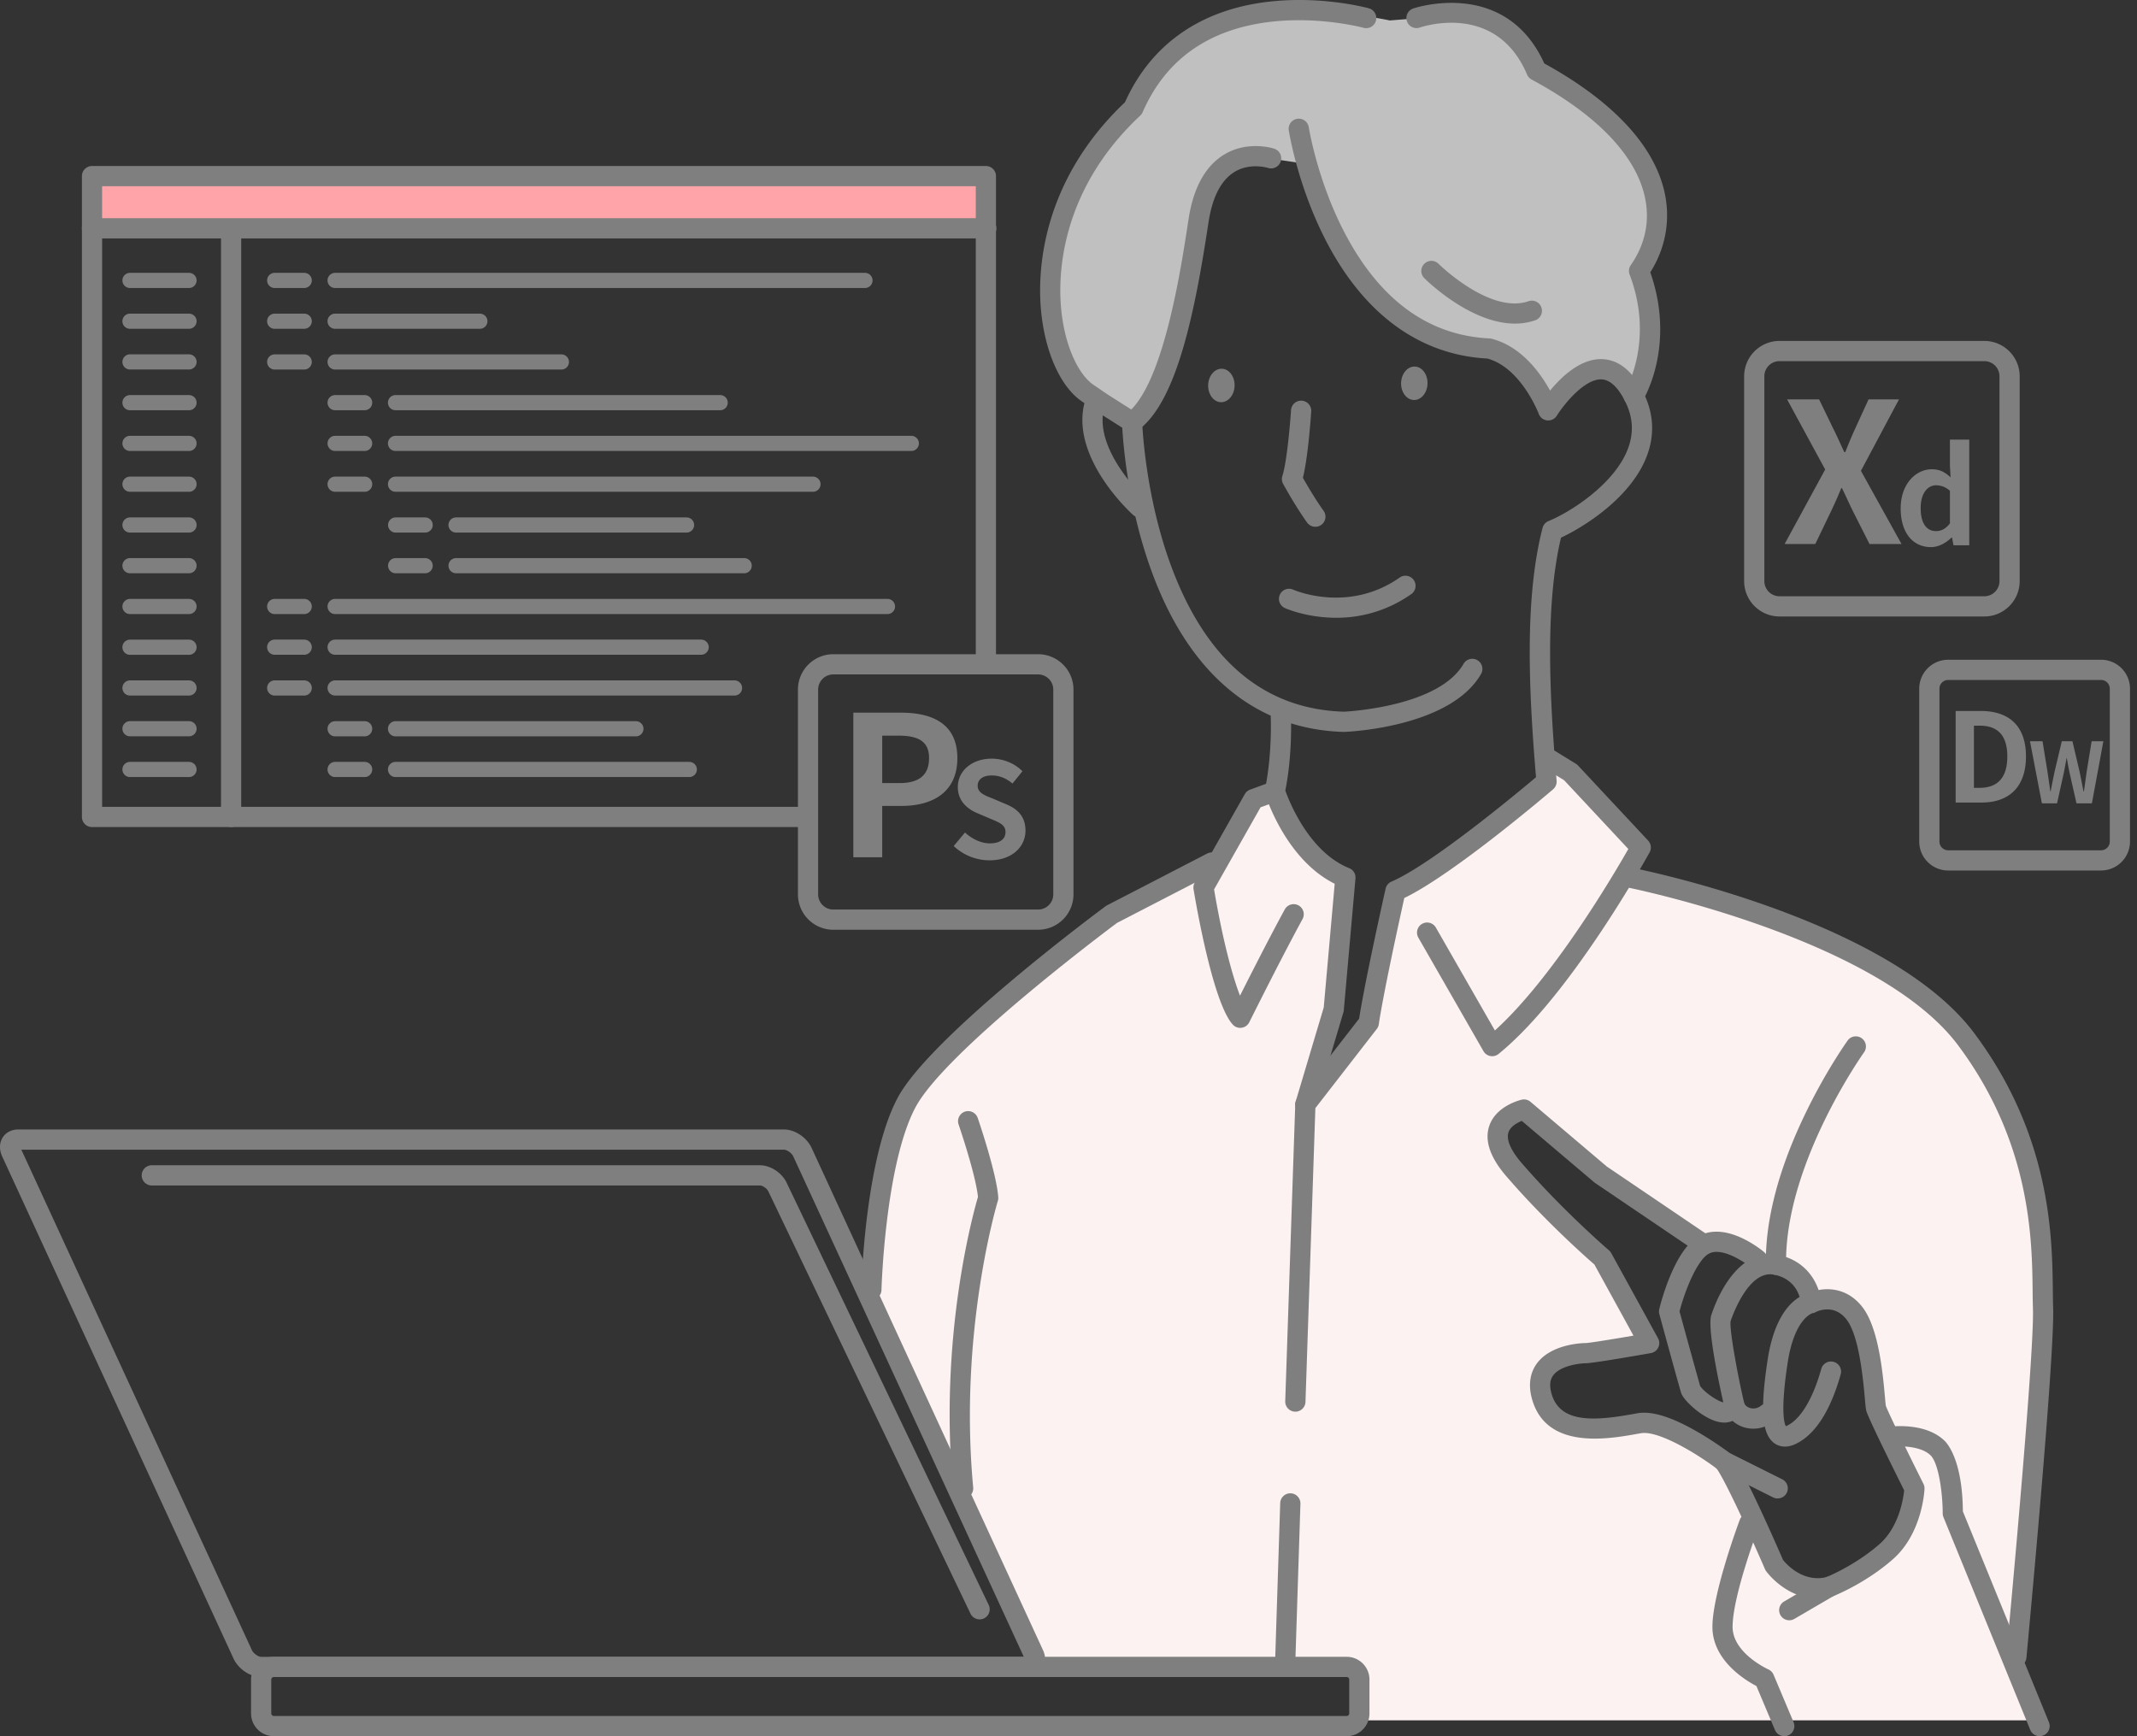
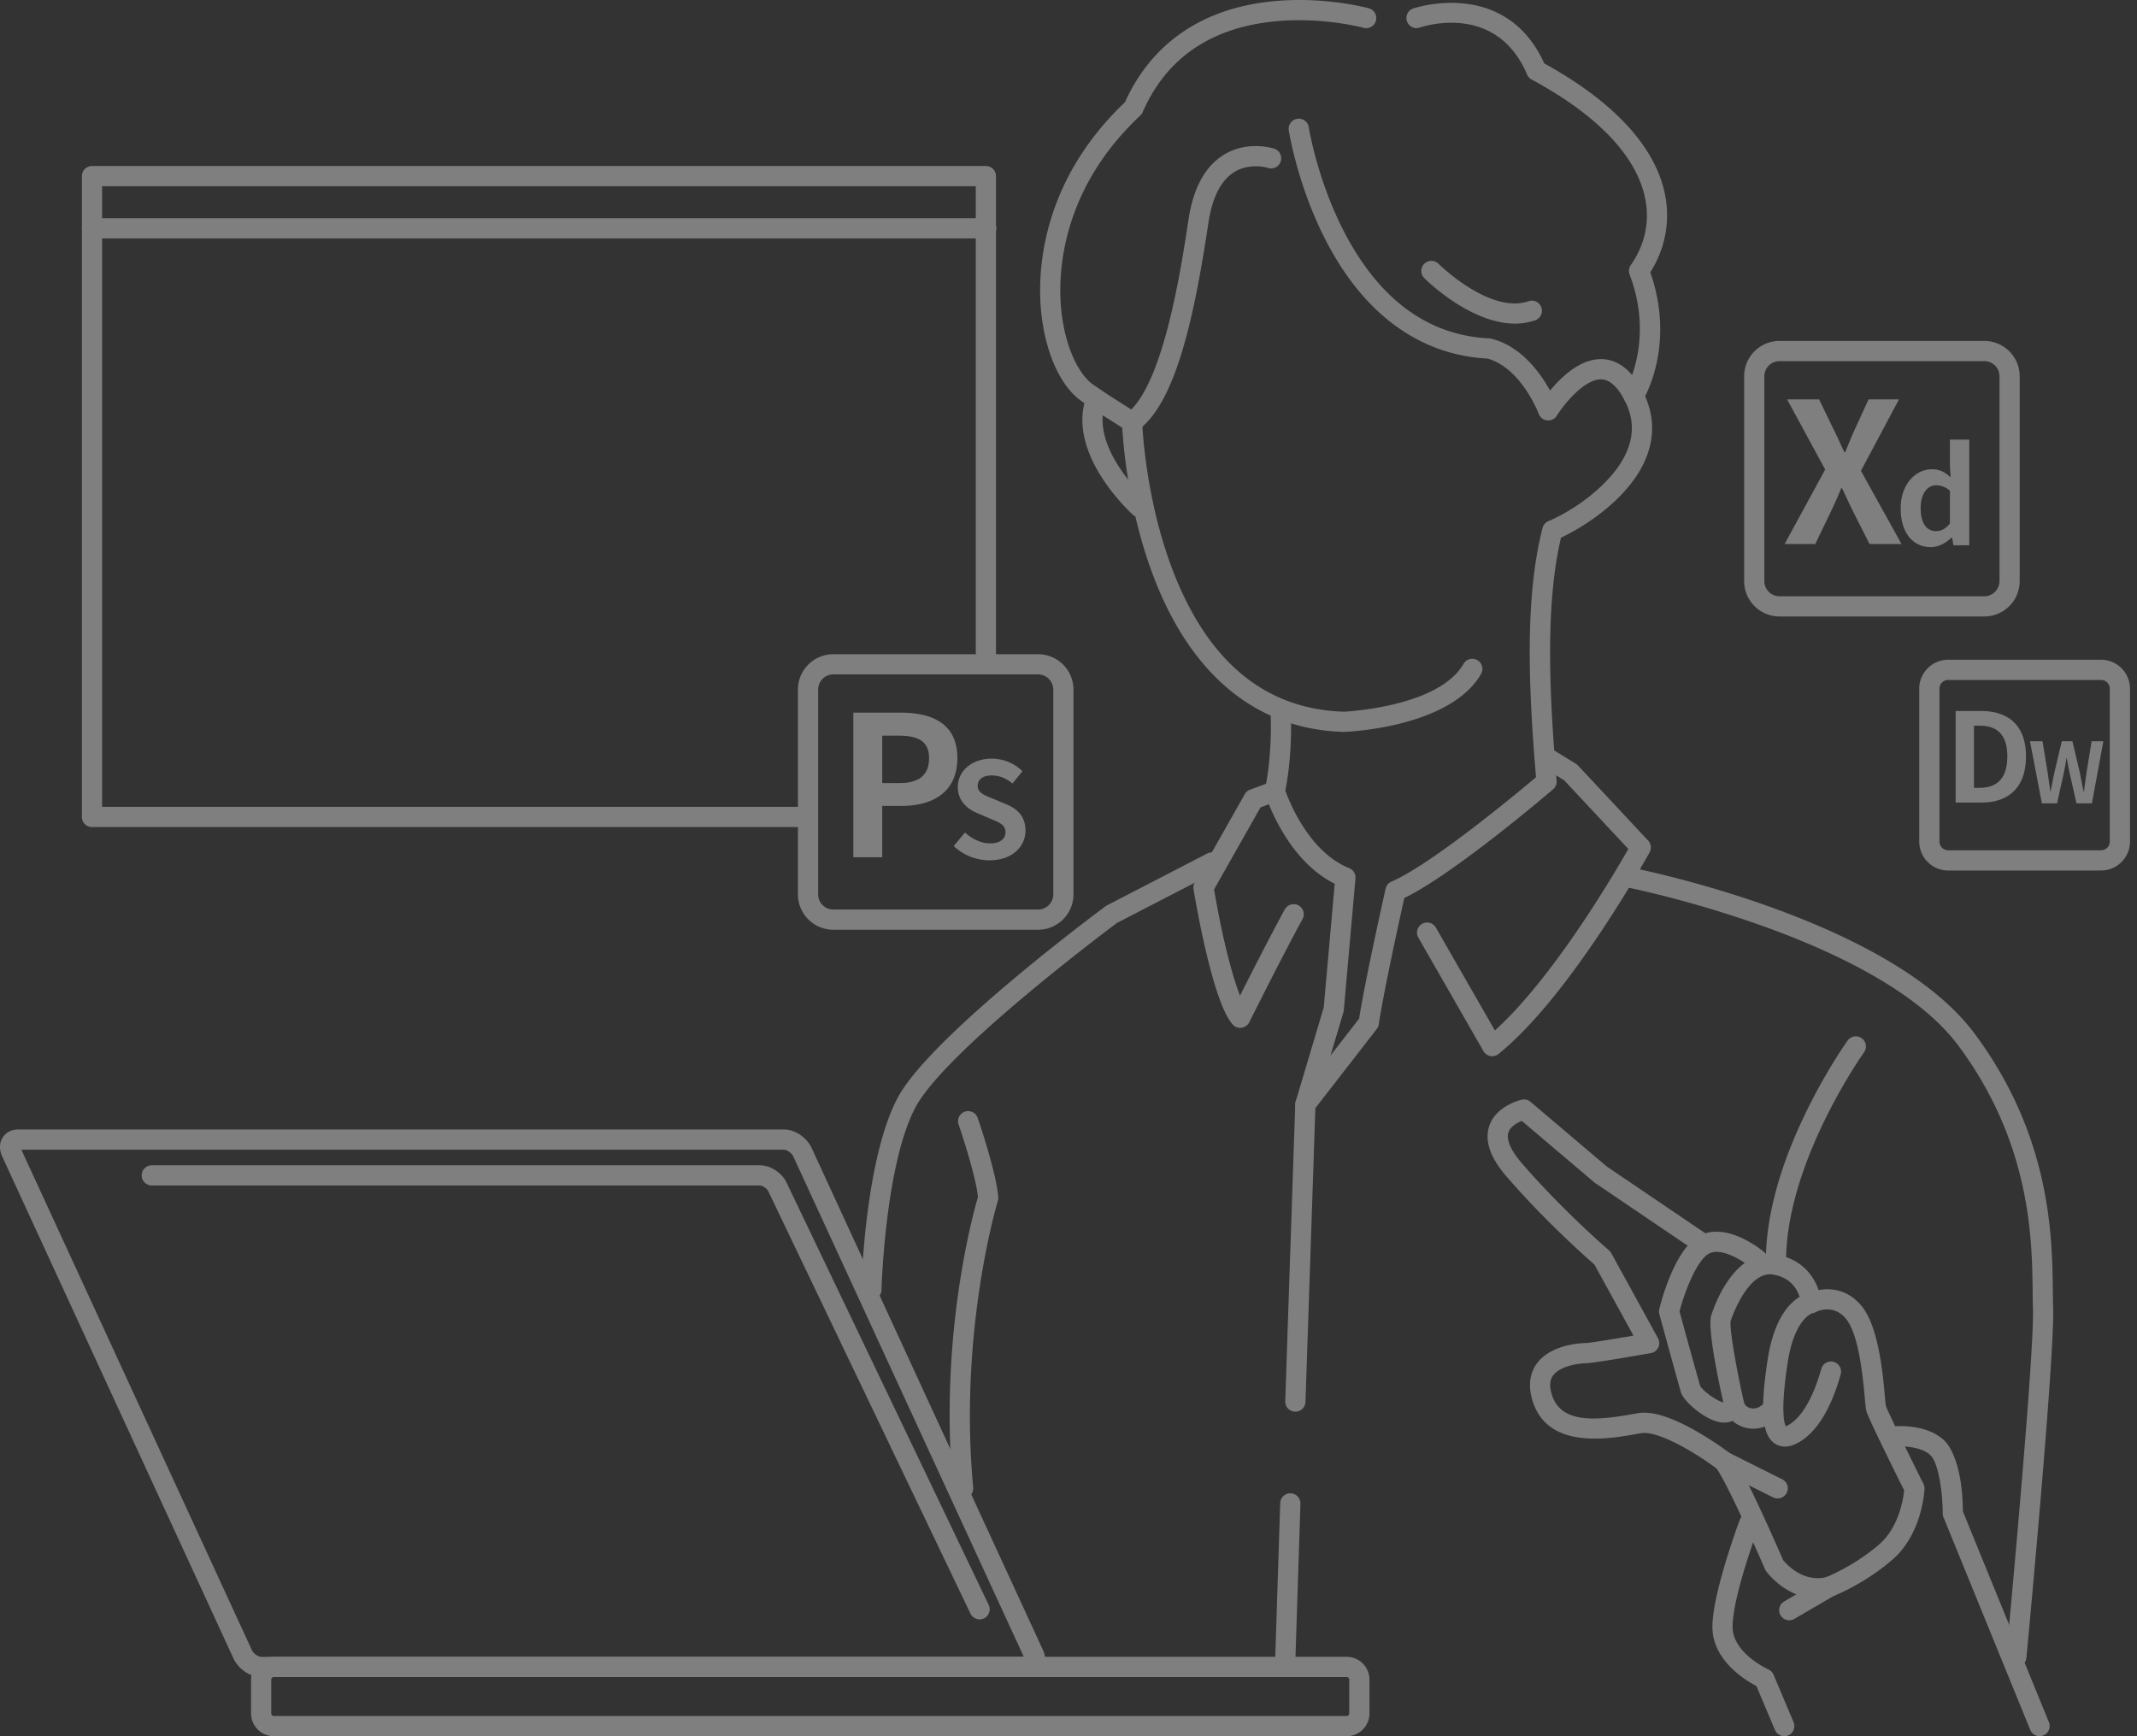
<svg xmlns="http://www.w3.org/2000/svg" width="160" height="130" viewBox="0 0 160 130" fill="none">
  <rect x="0" y="0" width="160" height="130" fill="#333333" stroke="none" />
-   <path d="M152.571 106.291s.995-10.451-.622-17.666c-1.618-7.218-5.723-12.442-6.097-12.692-.373-.25-2.862-2.985-6.967-4.853-4.105-1.867-11.572-3.732-11.572-3.732l-5.972-1.742 1.617-2.115-5.599-5.847-1.493-.996v1.868s-9.332 7.59-11.572 8.337c-1.245 6.719-1.867 9.704-1.867 9.704l-3.982 4.603 1.368-5.972.622-9.705s-4.977-2.613-4.977-6.595l-1.602.944-3.373 5.153-6.595 2.986-7.962 6.096-7.217 6.72s-1.743 3.485-2.24 5.35c-.497 1.867-1.617 10.202-1.617 10.202l12.691 28.368h23.516l.748 1.368-.25 2.737h51.137l-1.742-5.102 1.617-17.419h.002zm-11.694 10.452c-2.24 1.368-4.355 1.867-4.355 1.867s-2.365.373-3.235-1.12c-.87-1.492-3.485-7.589-3.485-7.589s-4.977-3.36-6.594-3.485c-1.618-.125-2.862.747-5.225.25-2.365-.498-2.613-1.617-2.738-2.488-.124-.87 1.368-2.612 1.743-2.612.374 0 6.222-.995 6.222-.995l-3.11-6.47s-7.092-6.097-7.715-7.59c-.622-1.492 0-2.24.373-2.737.373-.498 1.492-.747 1.492-.747l6.968 5.847 5.847 3.857s4.727.373 4.727 2.24c2.613-.25 3.608 1.12 3.608 2.365 2.862-.747 3.982 1.99 3.982 1.99l.622 3.608.498 2.612 2.862 5.972s-.249 3.857-2.487 5.225z" fill="#FDF2F2" />
-   <path d="M123.085 11.982c-1.12-1.742-3.235-3.607-4.852-4.602a74.29 74.29 0 00-3.235-1.867s-1.492-4.728-6.222-4.355l-4.727.373s-9.58-2.115-14.682.995c-2.24 1.867-4.603 5.722-4.603 5.722s-7.464 6.345-6.097 14.557c1.245 5.475 2.986 6.47 2.986 6.47l3.234 1.742s1.368-.373 2.738-4.727c1.367-4.355 1.99-11.572 2.985-12.692.995-1.12 1.659-1.98 3.11-1.867 1.45.115 3.732.497 3.732.497s3.11 7.217 4.977 9.207c1.868 1.99 4.105 3.485 6.097 4.105 1.991.623 4.23.748 4.23.748s3.11 2.985 3.36 4.48c1.742-2.986 3.982-2.863 3.982-2.863s1.867.25 2.115 1.368c1.867-2.115 1.368-7.34.747-8.835 2.115-3.982 1.245-6.719.125-8.46v.004z" fill="silver" />
-   <path d="M73.69 12.977H7v3.982h66.69v-3.982z" fill="#FFA4A9" />
  <path d="M60.121 61.927H6.89a.757.757 0 01-.757-.757V13.186c0-.418.338-.756.757-.756h66.925c.418 0 .757.338.757.756v36.36a.756.756 0 11-1.513 0V13.943H7.646v46.47h52.475a.756.756 0 110 1.514z" fill="#7F7F7F" />
  <path d="M73.813 17.85H6.89a.756.756 0 110-1.514h66.925a.757.757 0 110 1.513h-.002z" fill="#7F7F7F" />
-   <path d="M17.304 61.925a.756.756 0 01-.757-.757V17.522a.756.756 0 111.513 0v43.646a.757.757 0 01-.756.757zm-3.154-40.36H9.733a.567.567 0 110-1.135h4.419a.567.567 0 110 1.135zm8.627 0h-2.21a.567.567 0 110-1.135h2.21a.567.567 0 110 1.135zm41.986 0H25.09a.567.567 0 110-1.135h39.672a.567.567 0 110 1.135zM14.15 24.62H9.733a.567.567 0 110-1.136h4.419a.567.567 0 110 1.135zm8.627 0h-2.21a.567.567 0 110-1.136h2.21a.567.567 0 110 1.135zm13.152 0H25.09a.567.567 0 110-1.136h10.838a.567.567 0 110 1.135zM14.15 27.666H9.733a.567.567 0 110-1.135h4.419a.567.567 0 110 1.135zm8.627.004h-2.21a.567.567 0 110-1.135h2.21a.567.567 0 110 1.135zm19.256 0H25.091a.567.567 0 110-1.135h16.942a.567.567 0 110 1.135zM14.15 30.717H9.733a.567.567 0 110-1.135h4.419a.567.567 0 110 1.135zm13.15 0h-2.209a.567.567 0 110-1.135h2.21a.567.567 0 110 1.135zm26.621 0H29.614a.567.567 0 110-1.135h24.307a.567.567 0 110 1.135zM14.15 33.768H9.733a.567.567 0 110-1.135h4.419a.567.567 0 110 1.135zm13.15 0h-2.209a.567.567 0 110-1.135h2.21a.567.567 0 110 1.135zm40.932 0H29.614a.567.567 0 110-1.135h38.618a.567.567 0 110 1.135zM14.15 36.822H9.733a.567.567 0 110-1.135h4.419a.567.567 0 110 1.136zm13.15 0h-2.209a.567.567 0 110-1.135h2.21a.567.567 0 110 1.136zm33.568 0H29.614a.567.567 0 110-1.135h31.254a.567.567 0 110 1.136zM14.15 39.877H9.733a.567.567 0 110-1.135h4.419a.567.567 0 110 1.135zm17.682 0h-2.21a.567.567 0 110-1.135h2.21a.567.567 0 110 1.135zm19.572 0H34.146a.567.567 0 110-1.135h17.258a.567.567 0 110 1.135zM14.15 42.924H9.733a.567.567 0 110-1.135h4.419a.567.567 0 110 1.135zm17.682 0h-2.21a.567.567 0 110-1.135h2.21a.567.567 0 110 1.135zm23.885 0H34.146a.567.567 0 110-1.135h21.571a.567.567 0 110 1.135zM14.15 45.979H9.733a.567.567 0 110-1.135h4.419a.567.567 0 110 1.135zm8.627 0h-2.21a.567.567 0 110-1.135h2.21a.567.567 0 110 1.135zm43.669 0H25.091a.567.567 0 110-1.135h41.355a.567.567 0 110 1.135zM14.15 49.03H9.733a.567.567 0 110-1.136h4.419a.567.567 0 110 1.136zm8.627-.004h-2.21a.567.567 0 110-1.135h2.21a.567.567 0 110 1.135zm29.719 0H25.091a.567.567 0 110-1.135h27.405a.567.567 0 110 1.135zM14.15 52.08H9.733a.567.567 0 110-1.135h4.419a.567.567 0 110 1.135zm8.627 0h-2.21a.567.567 0 110-1.135h2.21a.567.567 0 110 1.135zm32.218 0H25.091a.567.567 0 110-1.135h29.904a.567.567 0 110 1.135zM14.15 55.131H9.733a.567.567 0 110-1.135h4.419a.567.567 0 110 1.135zm13.15.004h-2.209a.567.567 0 110-1.135h2.21a.567.567 0 110 1.135zm20.309 0H29.614a.567.567 0 110-1.135H47.61a.567.567 0 110 1.135zM14.15 58.182H9.733a.567.567 0 110-1.135h4.419a.567.567 0 110 1.135zm13.15 0h-2.209a.567.567 0 110-1.135h2.21a.567.567 0 110 1.135zm24.308 0H29.614a.567.567 0 110-1.135h21.994a.567.567 0 110 1.135zM92.435 28.89c.02-.692-.408-1.265-.954-1.28-.546-.015-1.004.533-1.024 1.224-.02.692.408 1.264.954 1.28.546.015 1.005-.533 1.024-1.224zm14.445-.164c.02-.692-.407-1.265-.953-1.28-.547-.015-1.005.533-1.025 1.224-.019.691.408 1.264.954 1.28.546.015 1.005-.533 1.024-1.224zm-8.399 10.717a.754.754 0 01-.609-.306c-.032-.044-.787-1.071-1.8-2.902a.756.756 0 01-.057-.604c.329-1 .579-3.893.647-4.924a.757.757 0 111.511.1c-.025.37-.236 3.434-.624 4.966.885 1.569 1.536 2.456 1.543 2.465a.756.756 0 01-.609 1.205h-.002zm1.559 6.813c-2.158 0-3.719-.675-3.833-.724a.756.756 0 01.613-1.383c.173.076 4.177 1.776 8.006-.925a.757.757 0 01.872 1.235 9.666 9.666 0 01-5.658 1.797z" fill="#7F7F7F" />
  <path d="M96.984 105.698h-.027a.755.755 0 01-.73-.781l.75-22.243a.759.759 0 01.158-.44l4.625-5.964c.104-.687.526-3.182 1.981-9.73a.76.76 0 01.441-.53c2.977-1.278 9.371-6.595 10.821-7.816-.555-6.619-.857-13.427.491-18.669a.757.757 0 01.445-.51c1.801-.742 5.011-2.876 5.959-5.449.444-1.209.363-2.374-.248-3.566-.531-1.033-1.118-1.57-1.742-1.595-1.323-.045-2.898 1.996-3.347 2.719a.754.754 0 01-.719.354.752.752 0 01-.633-.49c-.014-.035-1.321-3.457-3.846-4.141-5.078-.271-9.264-3.336-12.107-8.863-2.117-4.117-2.743-8.1-2.77-8.269a.758.758 0 011.496-.229c.01.059.629 3.95 2.638 7.838 2.633 5.1 6.299 7.795 10.896 8.015a.68.68 0 01.148.023c2.23.558 3.666 2.561 4.392 3.885.831-1.014 2.227-2.357 3.803-2.357.036 0 .071 0 .109.002 1.213.047 2.233.86 3.031 2.416.806 1.568.914 3.176.323 4.782-1.165 3.163-4.761 5.382-6.447 6.167-1.216 5.11-.851 12.052-.329 18.2a.76.76 0 01-.261.64c-.312.267-7.453 6.364-11.144 8.142-1.638 7.402-1.903 9.415-1.905 9.434a.754.754 0 01-.153.369l-4.6 5.929-.74 21.997a.758.758 0 01-.757.732l-.002-.002z" fill="#7F7F7F" />
  <path d="M97.735 83.455a.757.757 0 01-.727-.974l2.102-7.049.821-9.26c-3.657-1.824-5.138-6.498-5.202-6.704a.762.762 0 01-.017-.38c.548-2.602.431-5.367.43-5.394a.757.757 0 011.51-.07c.006.117.124 2.841-.418 5.571.305.855 1.794 4.61 4.779 5.806.31.125.503.437.473.77l-.874 9.871a.693.693 0 01-.028.15l-2.125 7.122a.757.757 0 01-.724.54zm-12.4-44.711a.75.75 0 01-.505-.195c-.19-.17-4.62-4.216-3.653-8.302a.756.756 0 111.472.348c-.76 3.212 3.153 6.795 3.193 6.83a.757.757 0 01-.507 1.32zm65.633 86.072c-.025 0-.048 0-.072-.004a.76.76 0 01-.683-.825c.021-.225 2.119-22.485 1.996-26.019a48.979 48.979 0 01-.023-1.296c-.044-3.878-.127-11.096-5.575-18.397-6.001-8.041-24.594-11.795-24.782-11.83a.757.757 0 01.293-1.486c.787.156 19.353 3.903 25.702 12.412 5.743 7.696 5.828 15.234 5.875 19.284.006.479.01.891.023 1.26.125 3.631-1.916 25.293-2.001 26.214a.757.757 0 01-.753.685v.002zm-74.077.754H19.553c-.816 0-1.705-.596-2.07-1.387L.164 86.589c-.232-.505-.217-1.024.04-1.425.242-.378.664-.594 1.158-.594H58.7c.816 0 1.705.596 2.07 1.387l17.319 37.594c.232.504.217 1.024-.04 1.425-.242.378-.664.594-1.158.594zM1.598 86.084l17.26 37.467c.123.269.492.506.695.506h57.102l-17.26-37.468c-.123-.269-.49-.505-.695-.505H1.598z" fill="#7F7F7F" />
  <path d="M73.345 121.252a.76.76 0 01-.683-.429l-15.136-31.62c-.111-.233-.444-.44-.63-.44h-45.53a.756.756 0 110-1.513h45.532c.785 0 1.642.558 1.994 1.3l15.134 31.62a.756.756 0 01-.681 1.082zm27.485 8.747H20.5a1.706 1.706 0 01-1.703-1.703v-2.539c0-.938.764-1.702 1.702-1.702h80.331c.938 0 1.703.764 1.703 1.702v2.539c0 .938-.765 1.703-1.703 1.703zm-80.33-4.431a.192.192 0 00-.19.189v2.539c0 .102.087.189.19.189h80.33a.192.192 0 00.189-.189v-2.539a.192.192 0 00-.189-.189H20.5zM113.428 24.23c-3.344 0-6.643-3.256-6.8-3.415a.756.756 0 011.068-1.07c.038.038 3.839 3.78 6.724 2.817a.757.757 0 11.478 1.435 4.637 4.637 0 01-1.47.233zm-28.662 8.128a.756.756 0 01-.448-1.366c2.769-2.033 4.1-10.816 4.668-14.566.358-2.353 1.249-3.982 2.652-4.843 1.784-1.091 3.691-.475 3.77-.448.398.132.611.56.48.957a.758.758 0 01-.954.48c-.032-.009-1.355-.412-2.52.31-.997.62-1.646 1.887-1.932 3.77-1.034 6.832-2.389 13.446-5.27 15.559a.756.756 0 01-.446.147z" fill="#7F7F7F" />
  <path d="M100.634 54.803h-.021c-6.564-.185-11.522-4.292-14.337-11.878-1.784-4.807-2.17-9.506-2.25-10.898l-1.876-1.192s-.014-.01-.021-.013l-1.069-.729c-1.638-1.065-2.841-3.728-3.125-6.942-.235-2.652-.083-9.448 6.294-15.497C86.202 3.26 89.985.652 95.182.107c3.893-.408 7.171.477 7.308.515a.755.755 0 11-.403 1.459c-.059-.016-3.194-.852-6.792-.466-4.723.507-8.002 2.79-9.744 6.786a.776.776 0 01-.176.25c-6.004 5.62-6.15 11.92-5.934 14.365.272 3.093 1.43 5.15 2.455 5.816l1.073.73 2.198 1.396a.751.751 0 01.35.617c0 .055.182 5.474 2.185 10.854 2.616 7.028 6.963 10.681 12.922 10.859.449-.023 7.145-.41 8.962-3.598a.758.758 0 011.316.751c-2.285 4.01-9.916 4.349-10.24 4.36h-.028v.002zm21.684-24.393a.758.758 0 01-.642-1.157c.021-.034 2.229-3.71.335-8.7a.754.754 0 01.087-.702c.772-1.103 1.578-2.906 1.027-5.225-.734-3.09-3.654-6.088-8.45-8.67a.762.762 0 01-.339-.37c-2.308-5.442-7.816-3.599-8.049-3.518a.756.756 0 01-.501-1.426c.07-.025 6.905-2.35 9.837 4.109 3.577 1.96 7.941 5.172 8.976 9.527.501 2.107.132 4.262-1.039 6.11 1.928 5.53-.495 9.502-.601 9.67a.758.758 0 01-.641.356v-.004zm13.76 89.277c-2.338 0-3.782-1.956-3.85-2.051a.783.783 0 01-.081-.144c-.755-1.751-2.887-6.53-3.666-7.603a.757.757 0 011.224-.891c.983 1.355 3.372 6.835 3.794 7.806.246.306 1.478 1.697 3.235 1.288.31-.129 2.261-.965 3.982-2.471 1.461-1.278 1.786-3.397 1.852-4.029-.881-1.765-2.711-5.458-2.837-5.963-.038-.153-.059-.374-.106-.904-.127-1.411-.424-4.718-1.379-5.934-.939-1.196-2.166-.617-2.304-.547-.091.047-.137.072-.233.08-.15.047-1.385.538-1.869 3.737-.539 3.559-.254 4.503-.134 4.726.018-.008.043-.015.071-.028 1.018-.464 1.96-2.017 2.583-4.262a.755.755 0 01.93-.526c.403.111.64.529.526.93-.533 1.922-1.56 4.391-3.414 5.235-.795.361-1.332.096-1.582-.093-.904-.685-1.044-2.482-.478-6.209.611-4.035 2.413-4.827 2.99-4.979.89-.423 2.757-.71 4.1 1.001 1.233 1.568 1.545 5.057 1.695 6.735.024.268.051.573.068.669.159.466 1.735 3.684 2.817 5.846a.767.767 0 01.079.371c-.006.136-.164 3.346-2.382 5.285-2.075 1.816-4.375 2.722-4.472 2.76-.03.011-.06.021-.09.029a4.385 4.385 0 01-1.071.134l.002.002z" fill="#7F7F7F" />
  <path d="M131.269 106.973c-.244 0-.486-.036-.723-.112-.722-.231-1.258-.783-1.432-1.481-.013-.057-1.366-5.776-.984-6.92.831-2.494 2.579-4.985 4.991-4.5 2.433.485 3.178 2.551 3.231 3.575a.757.757 0 01-1.51.083c-.013-.187-.179-1.809-2.016-2.177-1.884-.375-3.091 3.004-3.252 3.478-.116.681.664 4.711 1.01 6.094.066.265.318.372.424.406a.896.896 0 00.849-.172.758.758 0 01.986 1.149 2.423 2.423 0 01-1.57.577h-.004z" fill="#7F7F7F" />
  <path d="M129.088 106.514h-.041c-1.289-.03-2.972-1.602-3.173-2.204-.128-.384-1.483-5.347-1.636-5.913a.757.757 0 01-.006-.379c.11-.455 1.133-4.48 3.001-5.486.887-.478 2.029-.4 3.301.222.87.425 1.517.968 1.543.991a.757.757 0 01-.974 1.16c-.516-.432-2.202-1.55-3.153-1.039-.878.473-1.792 2.749-2.201 4.325a700.43 700.43 0 001.542 5.584c.392.571 1.525 1.266 1.805 1.228.008-.013.023-.036.038-.078a.758.758 0 011.413.543c-.257.668-.787 1.048-1.459 1.048v-.002z" fill="#7F7F7F" />
  <path d="M133.094 112.198a.779.779 0 01-.339-.079l-3.999-2a.898.898 0 01-.121-.075c-1.542-1.179-4.474-2.963-5.781-2.73l-.259.045c-2.168.388-6.678 1.196-7.84-2.434-.442-1.383-.077-2.299.305-2.825 1.109-1.519 3.56-1.538 3.664-1.538.261-.005 1.877-.265 3.576-.556l-2.925-5.325c-.618-.537-3.738-3.294-6.598-6.612-1.209-1.402-1.638-2.663-1.279-3.751.503-1.527 2.357-1.96 2.436-1.979a.76.76 0 01.657.16l5.717 4.848 7.714 5.225a.756.756 0 01-.847 1.252l-7.747-5.248c-.023-.015-.043-.032-.064-.049l-5.426-4.599c-.344.14-.853.416-1 .867-.173.533.177 1.345.989 2.285 3.048 3.535 6.507 6.513 6.542 6.541.07.06.126.131.17.21l3.5 6.374a.754.754 0 01.018.69.753.753 0 01-.55.418c-1.012.178-4.355.761-4.881.761-.374 0-1.886.155-2.442.915-.261.356-.288.838-.085 1.47.7 2.187 3.413 1.894 6.131 1.408l.263-.048c1.076-.189 2.546.263 4.493 1.387a25.524 25.524 0 012.412 1.587l3.936 1.968a.756.756 0 01-.338 1.434l-.002.003zm.874 9.121a.756.756 0 01-.382-1.411l2.999-1.75a.757.757 0 11.762 1.307l-2.998 1.75a.754.754 0 01-.381.104zm-.375 8.681a.759.759 0 01-.698-.463l-1.391-3.296c-.849-.442-3.293-1.931-3.293-4.428s1.965-7.798 2.049-8.017a.756.756 0 011.413.539c-.019.051-1.951 5.147-1.951 7.478 0 1.969 2.647 3.17 2.673 3.182a.764.764 0 01.392.397l1.5 3.556a.758.758 0 01-.696 1.052h.002zm19.116-.002a.76.76 0 01-.701-.471l-6.498-15.926a.741.741 0 01-.057-.286c0-1.428-.282-3.717-.903-4.34-.707-.707-2.266-.713-2.756-.658a.758.758 0 01-.168-1.504c.267-.03 2.65-.252 3.991 1.092.222.221 1.317 1.507 1.345 5.259l6.444 15.79a.758.758 0 01-.7 1.042l.003.002zM132.97 95.455a.757.757 0 01-.757-.745c-.053-3.384.965-7.247 3.029-11.481 1.526-3.13 3.047-5.255 3.111-5.344a.757.757 0 011.228.883c-.06.084-5.974 8.392-5.855 15.915a.755.755 0 01-.745.768h-.011v.004zm-21.246-16.371a.75.75 0 01-.656-.38l-4.874-8.497a.756.756 0 111.313-.753l4.417 7.703c4.353-3.937 8.861-11.608 9.991-13.589l-4.802-5.143-1.537-.946a.755.755 0 11.792-1.288l1.625.998a.81.81 0 01.157.13l5.248 5.621a.756.756 0 01.11.88c-.016.026-1.478 2.69-3.58 5.851-2.841 4.272-5.44 7.382-7.727 9.243a.766.766 0 01-.479.17h.002zm-18.866-2.122a.752.752 0 01-.558-.246c-1.453-1.585-2.702-8.719-2.938-10.134a.76.76 0 01.087-.497l3.75-6.623a.755.755 0 01.397-.337l1.593-.586a.756.756 0 01.522 1.419l-1.332.49-3.48 6.148c.672 3.95 1.403 6.562 1.942 7.956 2.272-4.51 3.343-6.443 3.356-6.464a.756.756 0 111.322.736c-.013.023-1.277 2.304-3.984 7.718a.755.755 0 01-.675.418l-.002.002z" fill="#7F7F7F" />
  <path d="M65.241 97.327h-.02a.756.756 0 01-.736-.776c.01-.395.281-9.727 2.71-14.328 2.428-4.598 15.053-13.978 15.59-14.375a.725.725 0 01.102-.064l7.497-3.875a.756.756 0 11.694 1.345l-7.44 3.846c-.867.646-12.908 9.67-15.104 13.829-2.266 4.292-2.535 13.57-2.537 13.662a.757.757 0 01-.756.736h.001zm30.993 27.62h-.025a.756.756 0 01-.732-.781l.374-11.621a.757.757 0 111.514.049l-.375 11.621a.758.758 0 01-.756.732z" fill="#7F7F7F" />
  <path d="M72.113 112.199a.758.758 0 01-.753-.687c-1.065-11.362 1.48-20.59 1.862-21.891-.174-1.7-1.436-5.386-1.45-5.424a.755.755 0 111.43-.492c.058.167 1.408 4.113 1.539 5.94a.719.719 0 01-.032.276c-.03.097-2.94 9.756-1.845 21.451a.758.758 0 01-.755.828l.004-.001zm5.612-42.583H62.391a2.651 2.651 0 01-2.649-2.649V51.633a2.651 2.651 0 012.649-2.649h15.334a2.651 2.651 0 012.648 2.649v15.334a2.651 2.651 0 01-2.648 2.649zM62.391 50.498c-.627 0-1.135.509-1.135 1.135v15.334c0 .626.508 1.135 1.135 1.135h15.334c.626 0 1.135-.509 1.135-1.135V51.633c0-.626-.509-1.135-1.135-1.135H62.391z" fill="#7F7F7F" />
  <path d="M63.89 53.36h3.551c2.397 0 4.238.847 4.238 3.404 0 2.558-1.856 3.58-4.179 3.58h-1.447v3.842H63.89V53.359zm3.464 5.273c1.491 0 2.206-.628 2.206-1.87 0-1.243-.789-1.68-2.28-1.68h-1.227v3.55h1.301zm4.054 4.711l.842-1.01c.526.486 1.218.814 1.863.814.763 0 1.17-.328 1.17-.842 0-.545-.447-.713-1.102-.991l-.981-.417c-.744-.306-1.487-.902-1.487-1.973 0-1.199 1.05-2.12 2.537-2.12.853 0 1.704.336 2.3.942l-.744.921c-.465-.386-.951-.605-1.556-.605-.646 0-1.05.287-1.05.773 0 .526.514.714 1.14.961l.961.407c.893.367 1.478.933 1.478 1.992 0 1.2-1.001 2.221-2.696 2.221a3.904 3.904 0 01-2.677-1.07l.002-.003zm77.161-17.185h-15.335a2.651 2.651 0 01-2.648-2.649V28.176a2.651 2.651 0 012.648-2.649h15.335a2.651 2.651 0 012.648 2.649V43.51a2.651 2.651 0 01-2.648 2.649zM133.234 27.04c-.626 0-1.135.509-1.135 1.135V43.51c0 .626.509 1.135 1.135 1.135h15.335c.626 0 1.135-.509 1.135-1.135V28.176c0-.626-.509-1.135-1.135-1.135h-15.335z" fill="#7F7F7F" />
  <path d="M136.652 35.152l-2.849-5.246h2.396l1.082 2.236c.263.511.483 1.037.804 1.71h.074a32.87 32.87 0 01.717-1.71l1.024-2.236h2.279l-2.849 5.348 3.04 5.479h-2.397l-1.212-2.397c-.278-.556-.526-1.126-.848-1.782h-.058a30.036 30.036 0 01-.789 1.782l-1.154 2.397h-2.295l3.04-5.583-.005.002z" fill="#7F7F7F" />
  <path d="M142.307 38.05c0-1.804 1.129-2.913 2.328-2.913.625 0 1.01.238 1.408.605l-.049-.872v-1.952h1.447v7.91h-1.181l-.109-.576h-.04c-.407.398-.961.713-1.536.713-1.377 0-2.27-1.09-2.27-2.915h.002zm3.687 1.141v-2.439a1.503 1.503 0 00-1.041-.416c-.624 0-1.15.594-1.15 1.705 0 1.11.416 1.725 1.15 1.725.386 0 .713-.159 1.041-.575zm11.314 25.989h-11.445a2.17 2.17 0 01-2.168-2.169V51.566a2.17 2.17 0 012.168-2.168h11.445a2.17 2.17 0 012.168 2.168v11.445a2.17 2.17 0 01-2.168 2.168zm-11.445-14.268a.655.655 0 00-.654.654v11.445c0 .362.293.655.654.655h11.445a.655.655 0 00.655-.655V51.566a.655.655 0 00-.655-.654h-11.445z" fill="#7F7F7F" />
  <path d="M146.422 53.234h1.878c2.091 0 3.387 1.092 3.387 3.405 0 2.314-1.296 3.451-3.313 3.451h-1.952v-6.856zm1.795 5.755c1.277 0 2.073-.685 2.073-2.35 0-1.664-.796-2.304-2.073-2.304h-.426v4.654h.426zm3.767-3.489h.942l.371 2.272c.07.49.144.978.214 1.481h.025c.094-.501.194-.997.295-1.481l.539-2.272h.796l.534 2.272c.1.477.195.978.295 1.481h.032l.206-1.481.371-2.272h.878l-.859 4.65h-1.154l-.52-2.297a22.19 22.19 0 01-.201-1.08h-.024c-.063.358-.125.715-.201 1.08l-.509 2.297h-1.135l-.891-4.65h-.004z" fill="#7F7F7F" />
</svg>